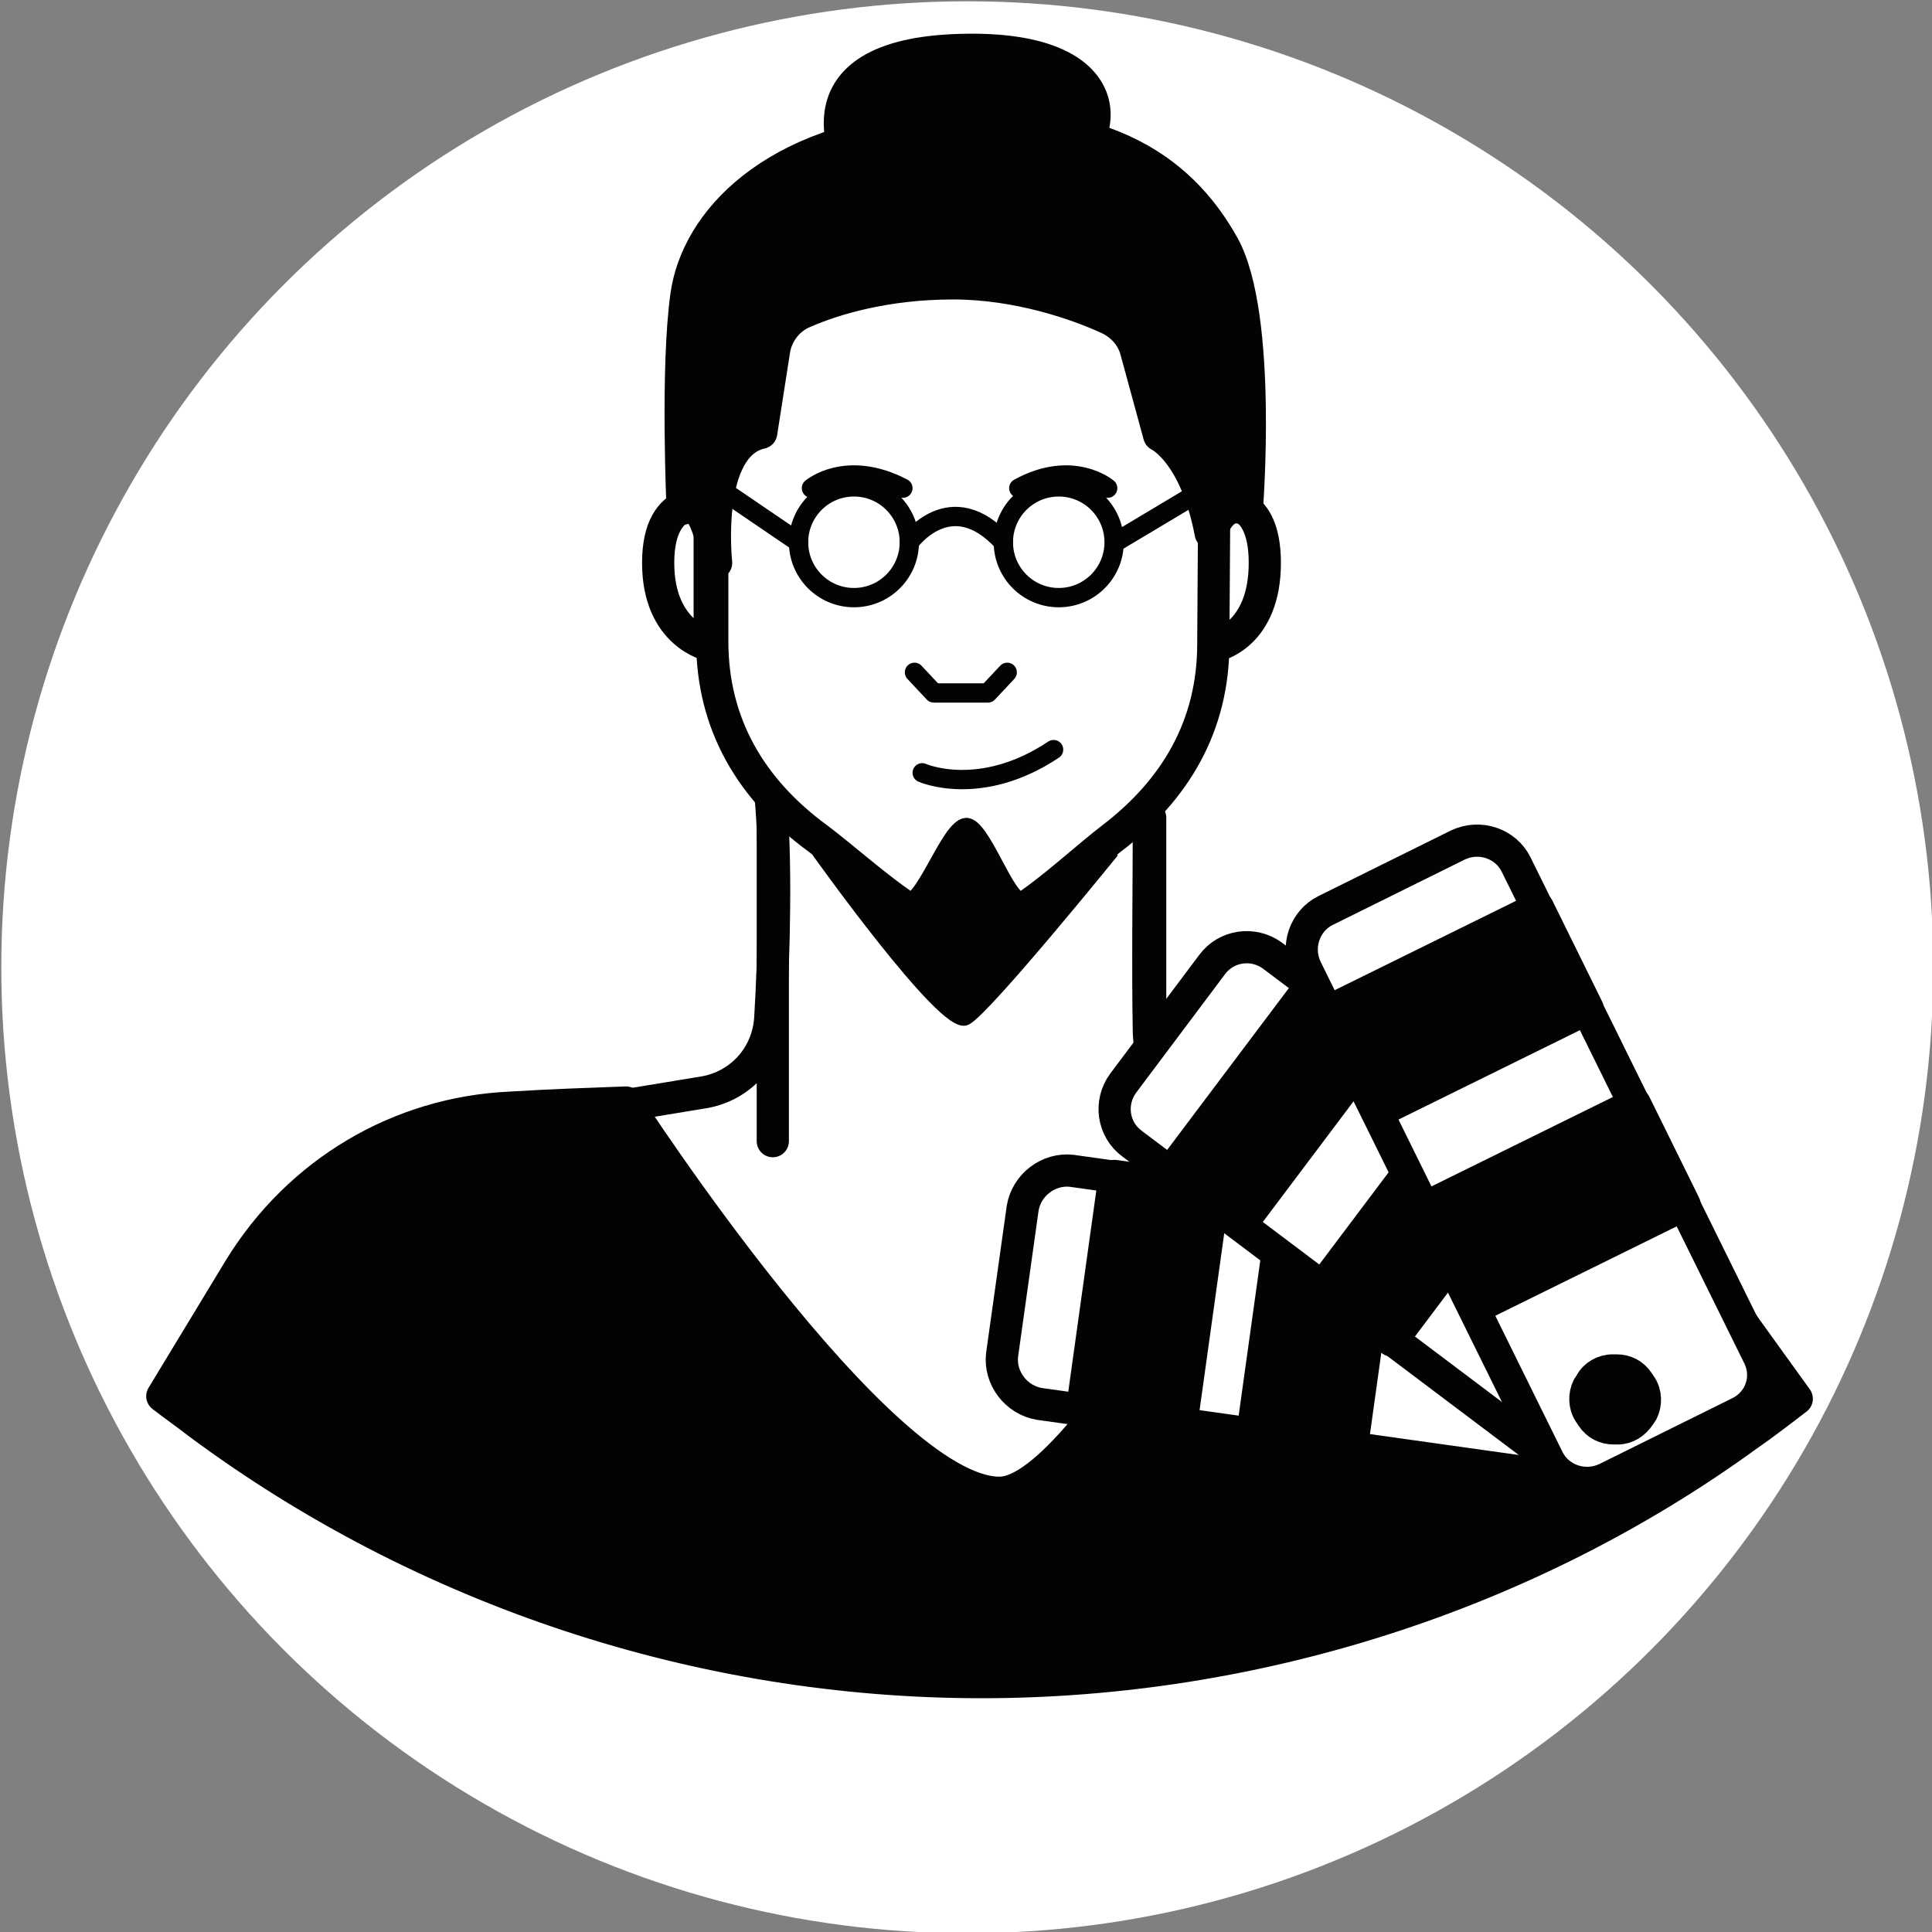
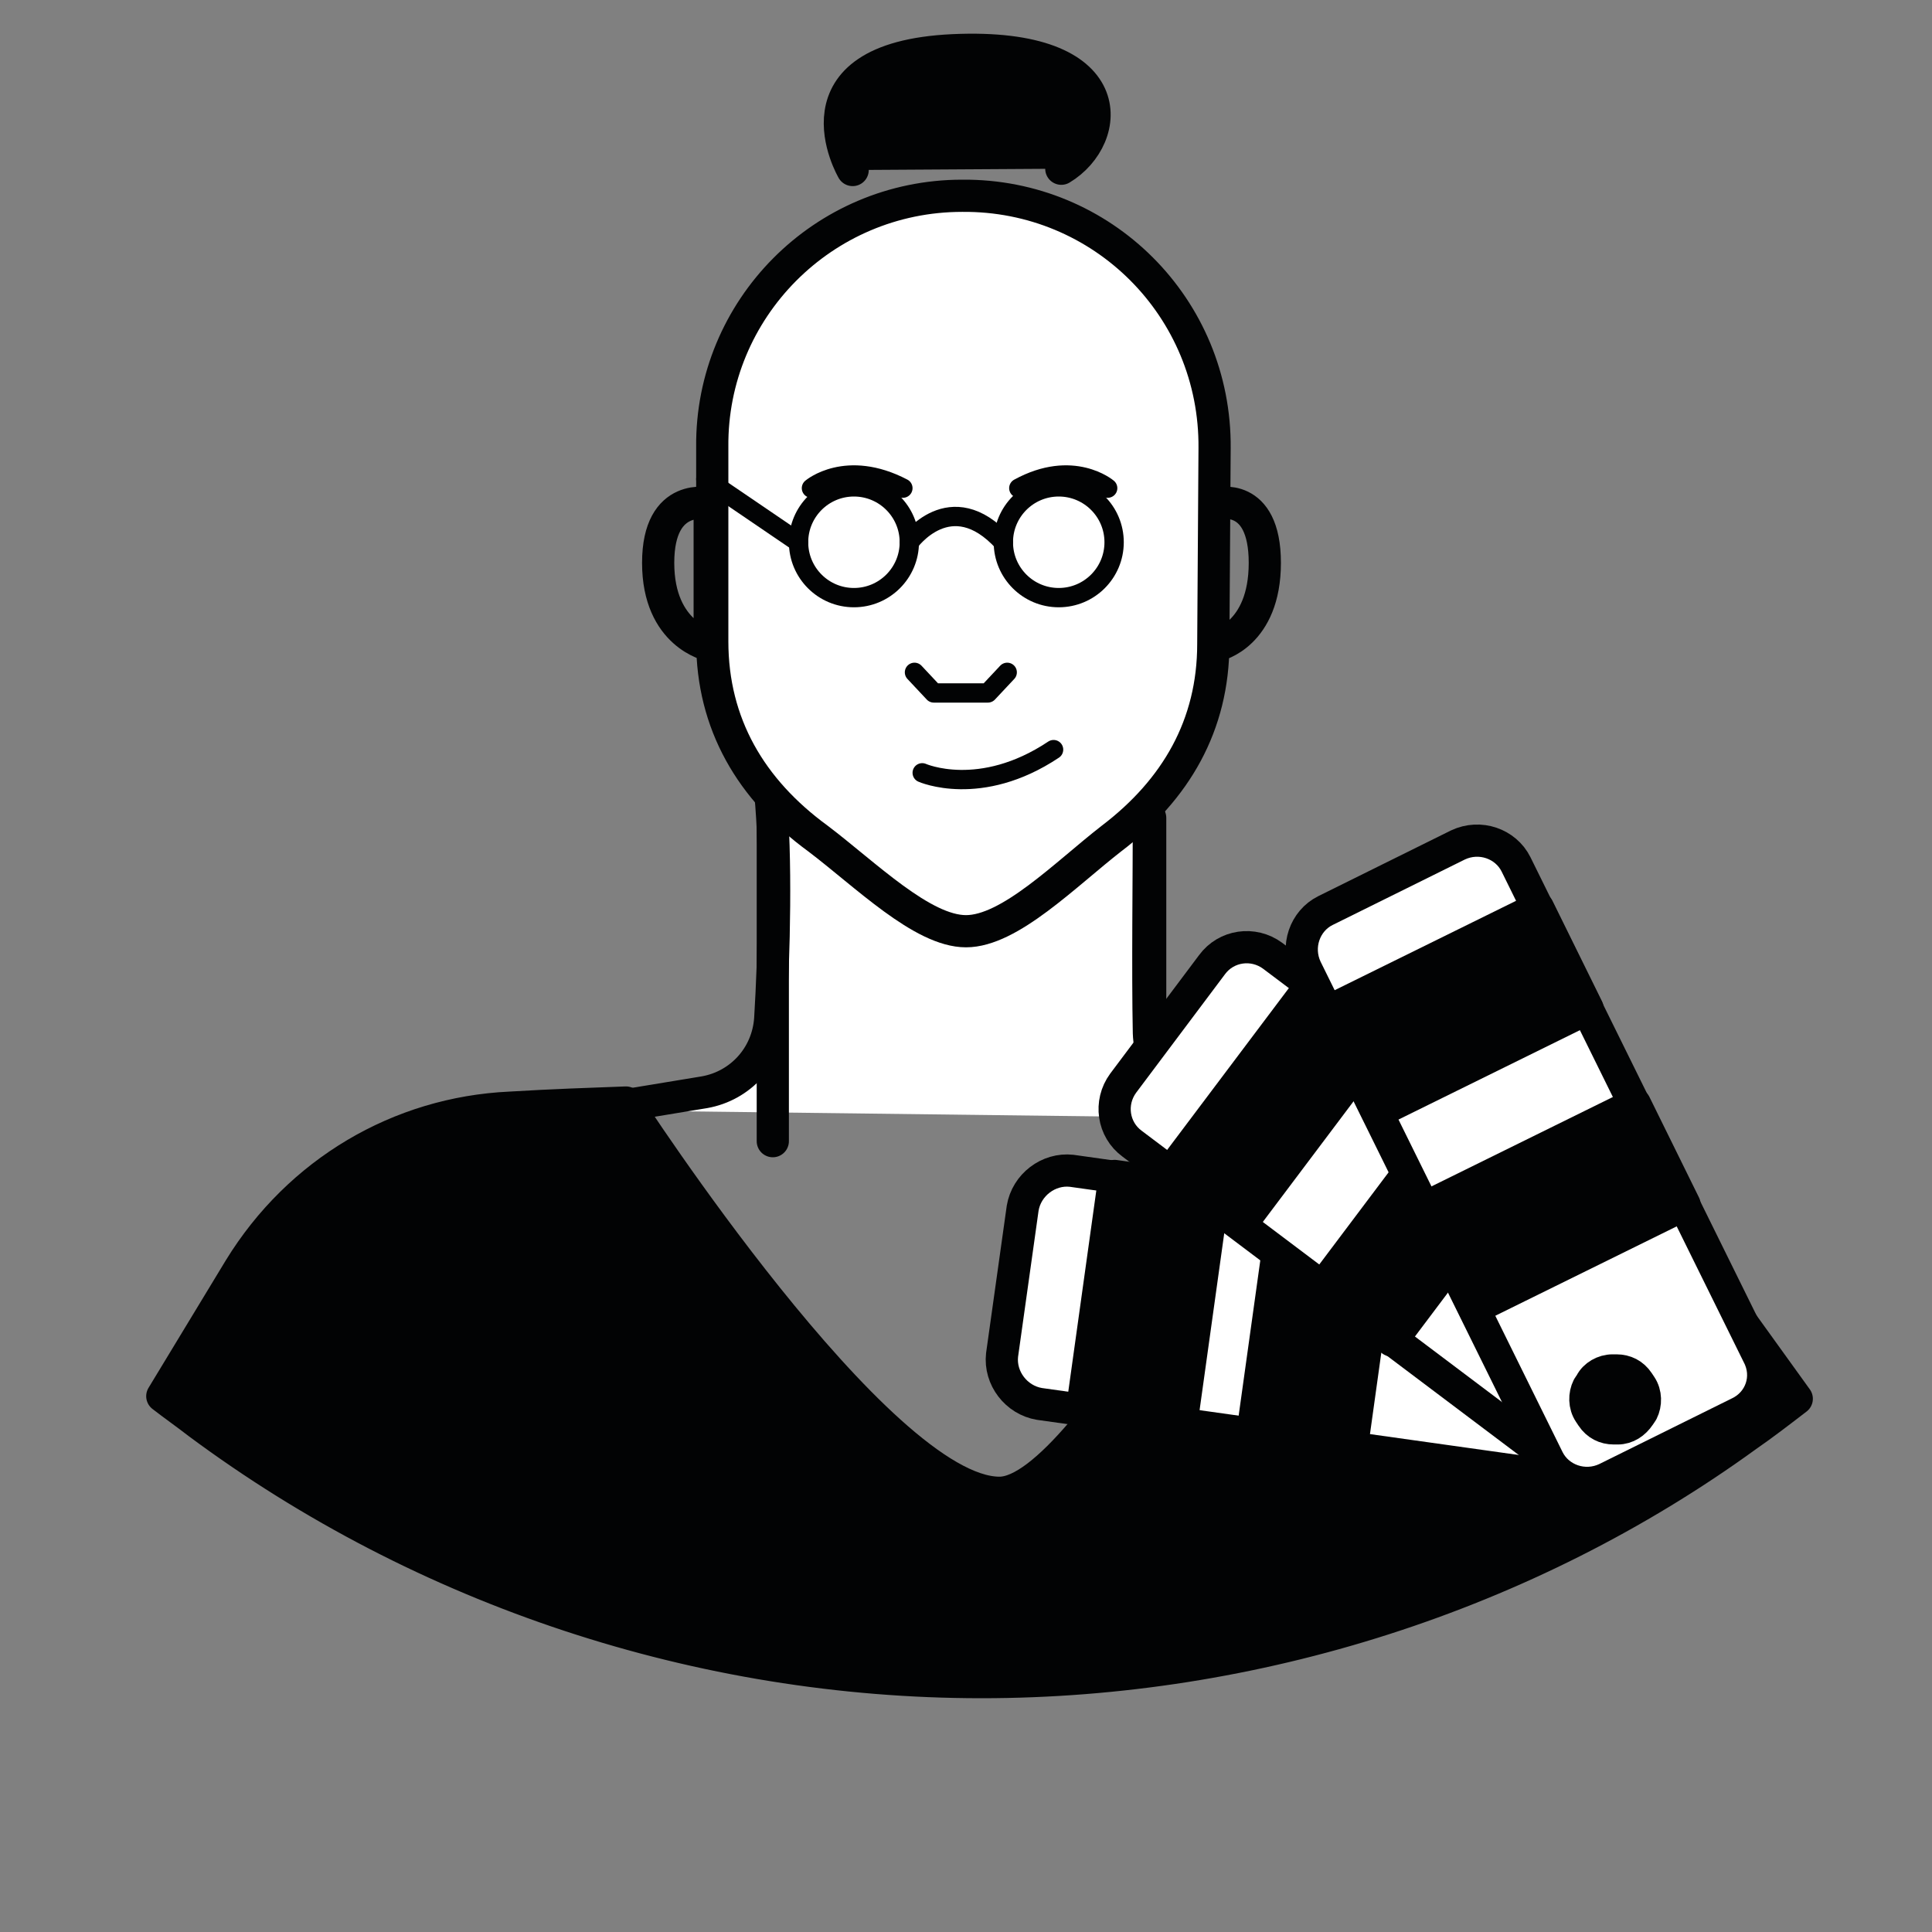
<svg xmlns="http://www.w3.org/2000/svg" version="1.1" id="Capa_1" x="0px" y="0px" viewBox="0 0 150 150" style="enable-background:new 0 0 150 150;" xml:space="preserve">
  <rect x="0" y="0" width="150" height="150" fill="#808080" stroke="none" />
  <style type="text/css">
	.st0{fill:#FFFFFF;}
	.st1{fill:#2D2D2D;}
	.st2{fill:#FFFFFF;stroke:#020304;stroke-width:2.5;stroke-linecap:round;stroke-linejoin:round;stroke-miterlimit:10;}
	.st3{fill:none;stroke:#020304;stroke-width:1.5;stroke-linecap:round;stroke-linejoin:round;stroke-miterlimit:10;}
	.st4{fill:none;stroke:#020304;stroke-width:2.5;stroke-linecap:round;stroke-linejoin:round;stroke-miterlimit:10;}
	.st5{fill:#020304;stroke:#020304;stroke-width:2.5;stroke-linecap:round;stroke-linejoin:round;stroke-miterlimit:10;}
	.st6{fill:#020304;stroke:#020304;}
</style>
  <g>
-     <circle class="st0" cx="75.1" cy="75.1" r="75" />
-     <path class="st1" d="M70.9,86" />
    <path class="st2" d="M103.5,86.9l-9.4-1.8c-2.9-0.5-4.8-2-4.9-4.9c-0.1-4.9,0-12,0-17l-29.4-1.7c0.5,5,0.3,12.7,0,17.6   c-0.2,2.9-2.3,5.2-5.1,5.7l-8.5,1.4" />
    <path class="st2" d="M74.7,15.2c10.9-0.1,19.7,8.7,19.6,19.6L94.2,50c0,6.3-2.9,11.3-7.9,15.1c-3.6,2.8-7.9,7.2-11.3,7.2h0   c-3.4,0-7.8-4.4-11.5-7.2c-5.2-3.8-8.2-8.9-8.2-15.3l0-15.1C55.2,24,63.9,15.2,74.7,15.2L74.7,15.2z" />
    <path class="st3" d="M63,37.9c0,0,2.7-2.3,7.1,0" />
    <polyline class="st3" points="71,52.2 72.5,53.8 76.7,53.8 78.2,52.2  " />
    <path class="st4" d="M94.5,50.1c0,0,3.7-0.8,3.7-6.4s-3.7-4.6-3.7-4.6" />
    <path class="st4" d="M55.1,39.1c0,0-4-1-4,4.6s4,6.4,4,6.4V39.1z" />
    <path class="st4" d="M61.6,42.7" />
    <path class="st3" d="M86,37.9c0,0-2.7-2.3-6.9,0" />
    <path class="st5" d="M99.6,86.1c2-0.1,8.1-0.1,10.6-0.1c8.2,0,16,4.1,20.8,10.8l8.5,11.8c-1.3,1-2.6,2-3.9,2.9   c-17.1,12.4-38.2,19.1-59.4,19.1c-21.8,0-43.3-7.1-60.8-20.1c-0.9-0.7-1.9-1.4-2.8-2.1l6-9.9C23.2,91,31,86.4,39.6,86   c3.3-0.2,6.3-0.3,9-0.4c0,0,19.6,30.3,29,30.3C84.5,115.9,99.6,86.1,99.6,86.1z" />
    <path class="st3" d="M71.6,60c0,0,4.5,2,10.2-1.8" />
-     <path class="st6" d="M63.5,66.1c0,0,9.9,13.9,11.5,13s11.4-13,11.4-13s-2.8,2.7-6.9,3.7c-1.2,0.3-3.1-5.9-4.5-5.8   c-1.5,0.1-3.4,6.4-5,6.1C67.6,69.7,65.9,67.8,63.5,66.1z" />
    <circle class="st3" cx="66.3" cy="42.1" r="4.3" />
    <circle class="st3" cx="82.2" cy="42.1" r="4.3" />
    <path class="st3" d="M70.6,42.1c0,0,3.2-4.5,7.3,0" />
-     <line class="st3" x1="86.6" y1="42.1" x2="94.8" y2="37.2" />
    <line class="st3" x1="62" y1="42.1" x2="54.8" y2="37.2" />
-     <path class="st5" d="M55.6,43.7c0,0-1-9.1,3.5-10.1l1-6.4c0.2-1.3,1.1-2.5,2.4-3C64.8,23.2,68.8,22,74,22c5,0,9.6,1.6,12,2.7   c1.1,0.5,1.9,1.4,2.2,2.5l1.8,6.6c0,0,2.8,1.3,4,7.6c0,0,0.8-2.8,2.8-1.8c0,0,1.2-15-1.8-20.5c-3.5-6.3-9.8-10.3-22.5-9.3   s-18.4,7.5-19.2,13.1S53,39.5,53,39.5S54.6,37.7,55.6,43.7z" />
    <path class="st5" d="M66.2,13.2c0,0-5.1-8.7,7.8-9.3c13.2-0.6,12.4,6.8,8.4,9.2" />
    <line class="st2" x1="60" y1="62.7" x2="60" y2="88.6" />
    <line class="st2" x1="89.3" y1="63.5" x2="89.3" y2="89.3" />
    <g>
      <path class="st2" d="M128.1,100.6l-1.6,11.4c-0.3,1.8-2,3.1-3.8,2.9l-42-5.9c-1.8-0.3-3.1-2-2.9-3.8l1.6-11.4    c0.3-1.8,2-3.1,3.8-2.9l42,5.9C127.1,97,128.3,98.7,128.1,100.6z" />
      <rect x="80.1" y="96.9" transform="matrix(0.138 -0.99 0.99 0.138 -22.96 175.245)" class="st5" width="18.2" height="7.8" />
      <rect x="93.3" y="98.6" transform="matrix(0.138 -0.99 0.99 0.138 -13.217 189.803)" class="st5" width="18.2" height="7.8" />
      <path class="st2" d="M133.5,104.5l-6.9,9.2c-1.1,1.5-3.2,1.8-4.7,0.7L87.9,88.8c-1.5-1.1-1.8-3.2-0.7-4.7l6.9-9.2    c1.1-1.5,3.2-1.8,4.7-0.7l33.9,25.5C134.3,100.9,134.6,103,133.5,104.5z" />
      <rect x="90.1" y="82.2" transform="matrix(0.601 -0.799 0.799 0.601 -28.837 113.448)" class="st5" width="18.2" height="6.8" />
      <rect x="101.7" y="91.3" transform="matrix(0.601 -0.799 0.799 0.601 -31.445 126.377)" class="st5" width="18.2" height="6.8" />
      <path class="st2" d="M135,109.7l-10.3,5.1c-1.7,0.8-3.7,0.1-4.5-1.5l-18.8-38.1c-0.8-1.7-0.1-3.7,1.5-4.5l10.3-5.1    c1.7-0.8,3.7-0.1,4.5,1.5l18.8,38.1C137.4,106.9,136.7,108.9,135,109.7z" />
      <rect x="111.6" y="89.2" transform="matrix(0.897 -0.442 0.442 0.897 -28.917 63.078)" class="st5" width="18.2" height="8.7" />
      <rect x="104.1" y="74" transform="matrix(0.897 -0.442 0.442 0.897 -22.998 58.17)" class="st5" width="18.2" height="8.7" />
      <path class="st5" d="M123.5,107.4l-0.2,0.3c-0.3,0.6-0.3,1.4,0.1,2l0.2,0.3c0.4,0.6,1,0.9,1.7,0.9l0.3,0c0.7,0,1.3-0.4,1.7-1    l0.2-0.3c0.3-0.6,0.3-1.4-0.1-2l-0.2-0.3c-0.4-0.6-1-0.9-1.7-0.9l-0.3,0C124.5,106.4,123.8,106.8,123.5,107.4z" />
    </g>
  </g>
</svg>